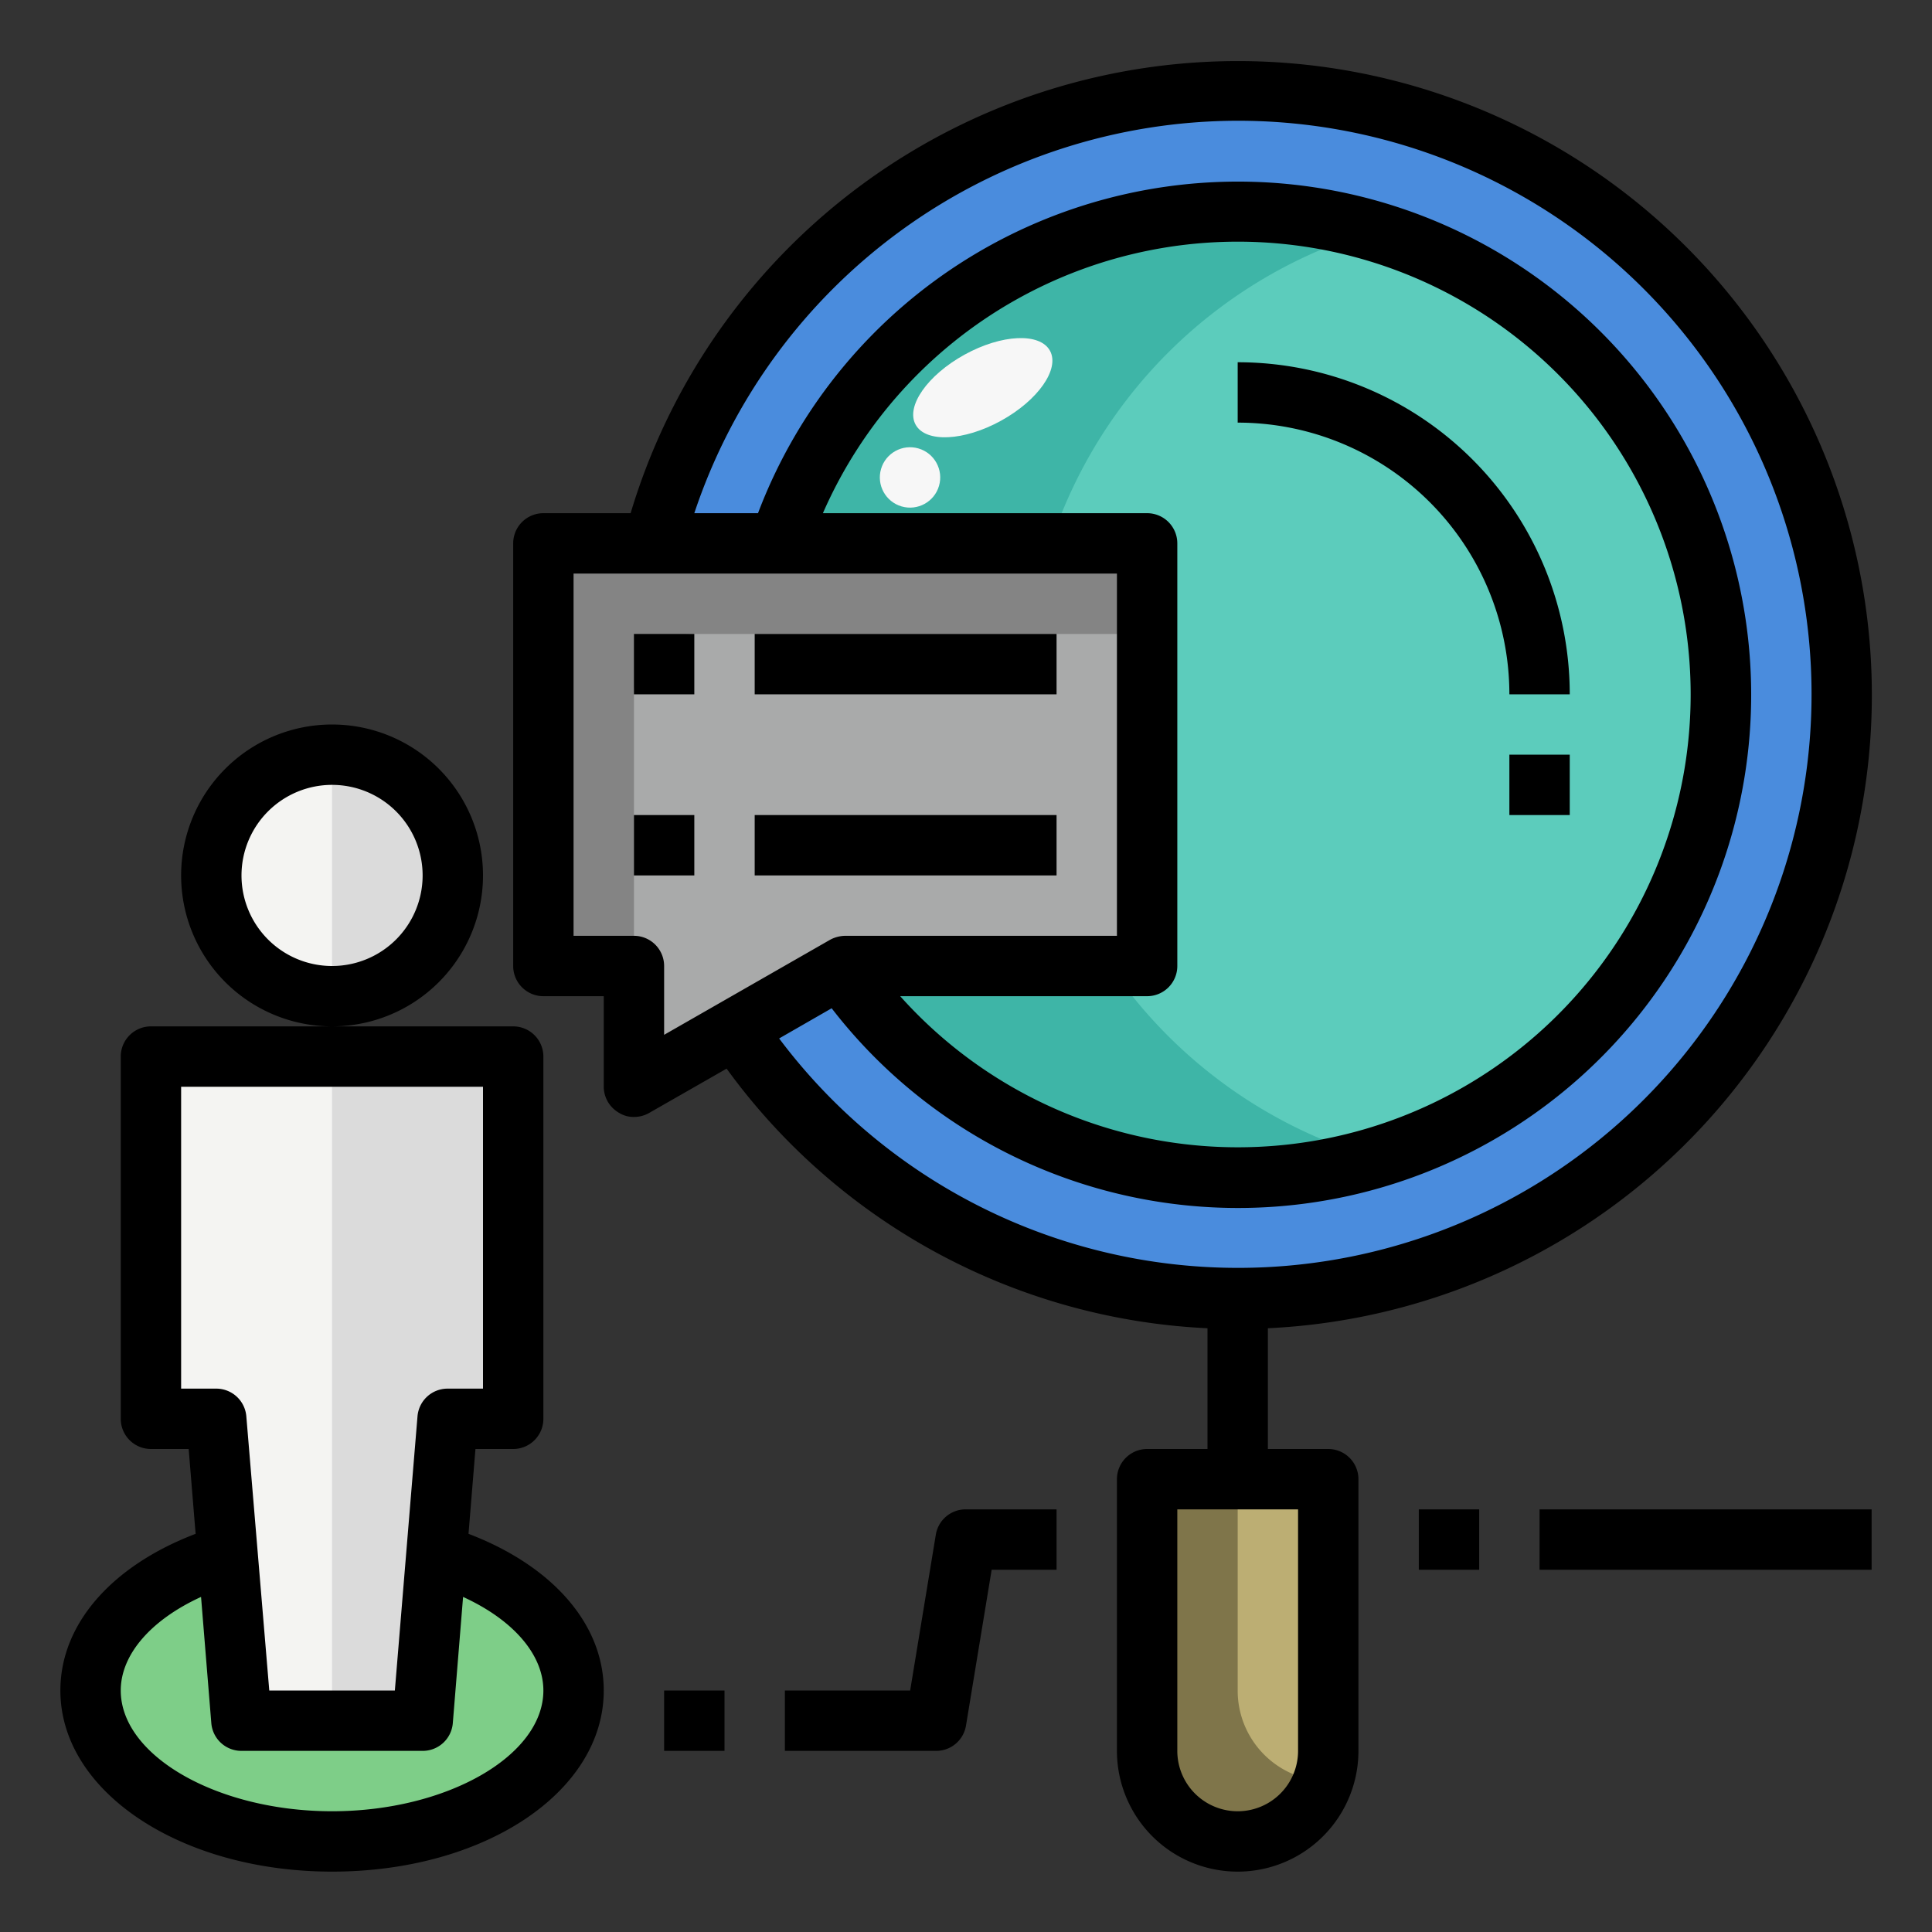
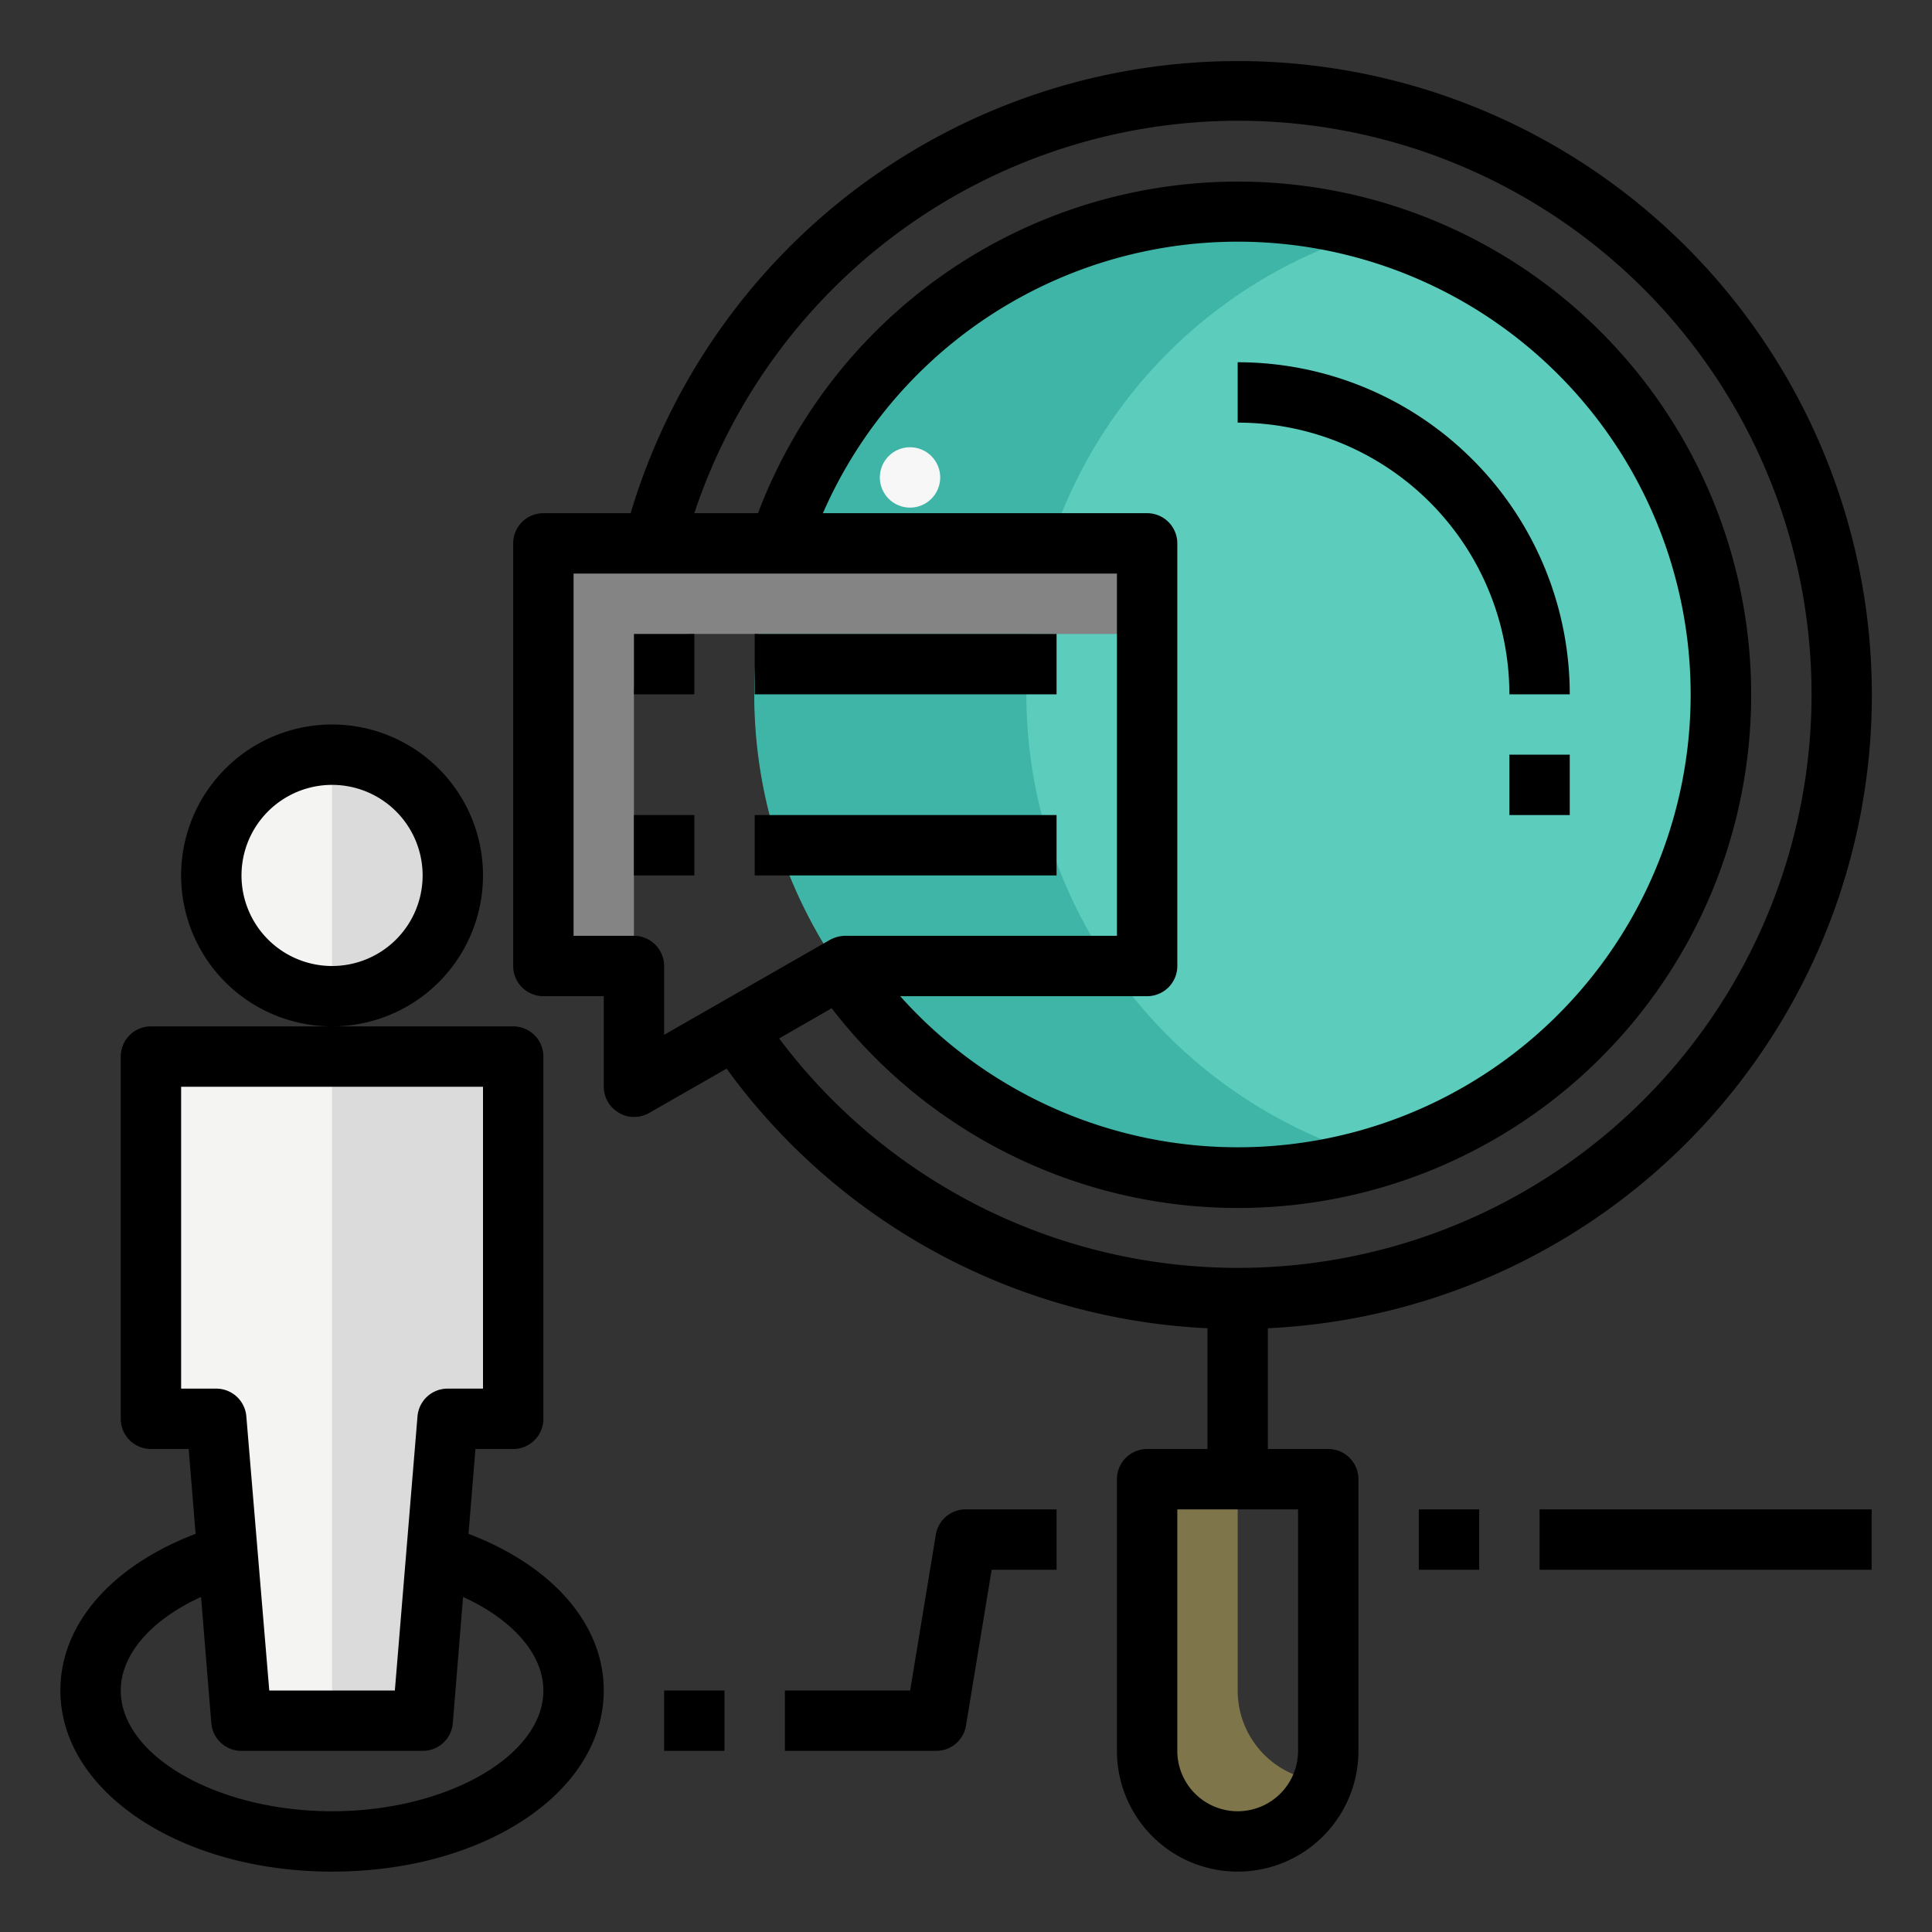
<svg xmlns="http://www.w3.org/2000/svg" width="512" height="512" x="0" y="0" viewBox="0 0 64 64" style="enable-background:new 0 0 512 512" xml:space="preserve" class="">
  <rect x="0" y="0" width="64" height="64" fill="#333333" stroke="none" />
  <g>
-     <circle cx="41" cy="23" r="20" fill="#4A8CDD" opacity="1" data-original="#4a8cdd" class="" />
    <circle cx="41" cy="23" r="16" fill="#5CCCBC" opacity="1" data-original="#5cccbc" />
    <path fill="#3EB5A7" d="M34 23A16 16 0 0 1 45.5 7.65a16 16 0 1 0 0 30.7A16 16 0 0 1 34 23z" opacity="1" data-original="#3eb5a7" />
-     <path fill="#A9AAAA" d="M38 32H28l-7 4v-4h-3V18h20z" opacity="1" data-original="#a9aaaa" />
-     <path fill="#BCAE73" d="M41 61a3 3 0 0 1-3-3v-9h6v9a3 3 0 0 1-3 3z" opacity="1" data-original="#bcae73" />
    <path fill="#7F754A" d="M41 49v7a3 3 0 0 0 2.82 3A3 3 0 0 1 38 58v-9z" opacity="1" data-original="#7f754a" />
    <path fill="#848484" d="M18 18v14h3v-9a2 2 0 0 1 2-2h15v-3z" opacity="1" data-original="#848484" />
-     <ellipse cx="11" cy="56" fill="#7ECE88" rx="8" ry="5" opacity="1" data-original="#7ece88" />
    <circle cx="11" cy="29" r="4" fill="#F4F4F2" opacity="1" data-original="#f4f4f2" />
    <path fill="#F4F4F2" d="M17 35H5v12h2.17L8 57h6l.83-10H17z" opacity="1" data-original="#f4f4f2" />
    <path fill="#DBDBDB" d="M11 35v22h3l.83-10H17V35zM15 29a4 4 0 0 0-4-4v8a4 4 0 0 0 4-4z" opacity="1" data-original="#dbdbdb" />
    <path d="M16 29a5 5 0 1 0-5 5 5 5 0 0 0 5-5zm-5 3a3 3 0 1 1 3-3 3 3 0 0 1-3 3zM11 62c5.05 0 9-2.64 9-6 0-2.2-1.7-4.13-4.48-5.19l.23-2.81H17a1 1 0 0 0 1-1V35a1 1 0 0 0-1-1H5a1 1 0 0 0-1 1v12a1 1 0 0 0 1 1h1.25l.23 2.81C3.7 51.87 2 53.8 2 56c0 3.36 4 6 9 6zM6 46V36h10v10h-1.17a1 1 0 0 0-1 .92L13.08 56H8.92l-.76-9.08a1 1 0 0 0-1-.92zm.66 6.9L7 57.08A1 1 0 0 0 8 58h6a1 1 0 0 0 1-.92l.34-4.18C17 53.66 18 54.81 18 56c0 2.17-3.21 4-7 4s-7-1.83-7-4c0-1.19 1-2.34 2.66-3.1zM18 33h2v3a1 1 0 0 0 .5.86.9.9 0 0 0 .5.14 1 1 0 0 0 .5-.13l2.57-1.47A20.9 20.9 0 0 0 40 44v4h-2a1 1 0 0 0-1 1v9a4 4 0 0 0 8 0v-9a1 1 0 0 0-1-1h-2v-4a21 21 0 1 0-21.11-27H18a1 1 0 0 0-1 1v14a1 1 0 0 0 1 1zm25 17v8a2 2 0 0 1-4 0v-8zM41 4a19 19 0 1 1-15.19 30.4l1.74-1A17 17 0 1 0 25.11 17H23A19 19 0 0 1 41 4zm-3 13H27.26a15 15 0 1 1 2.56 16H38a1 1 0 0 0 1-1V18a1 1 0 0 0-1-1zm-19 2h18v12h-9a1.09 1.09 0 0 0-.5.13L22 34.28V32a1 1 0 0 0-1-1h-2zM22 56h2v2h-2z" fill="#000000" opacity="1" data-original="#000000" />
    <path d="M31 50.84 30.15 56H26v2h5a1 1 0 0 0 1-.84l.85-5.16H35v-2h-3a1 1 0 0 0-1 .84zM51 50h11v2H51zM47 50h2v2h-2zM21 21h2v2h-2zM25 21h10v2H25zM21 27h2v2h-2zM25 27h10v2H25zM50 23h2a11 11 0 0 0-11-11v2a9 9 0 0 1 9 9zM50 25h2v2h-2z" fill="#000000" opacity="1" data-original="#000000" />
    <g fill="#F7F7F7">
-       <ellipse cx="32.56" cy="12.85" rx="2.54" ry="1.25" transform="rotate(-28.84 32.544 12.854)" fill="#F7F7F7" opacity="1" data-original="#f7f7f7" />
      <circle cx="30.14" cy="15.79" r="1" transform="rotate(-73.8 30.16 15.799)" fill="#F7F7F7" opacity="1" data-original="#f7f7f7" />
    </g>
  </g>
</svg>